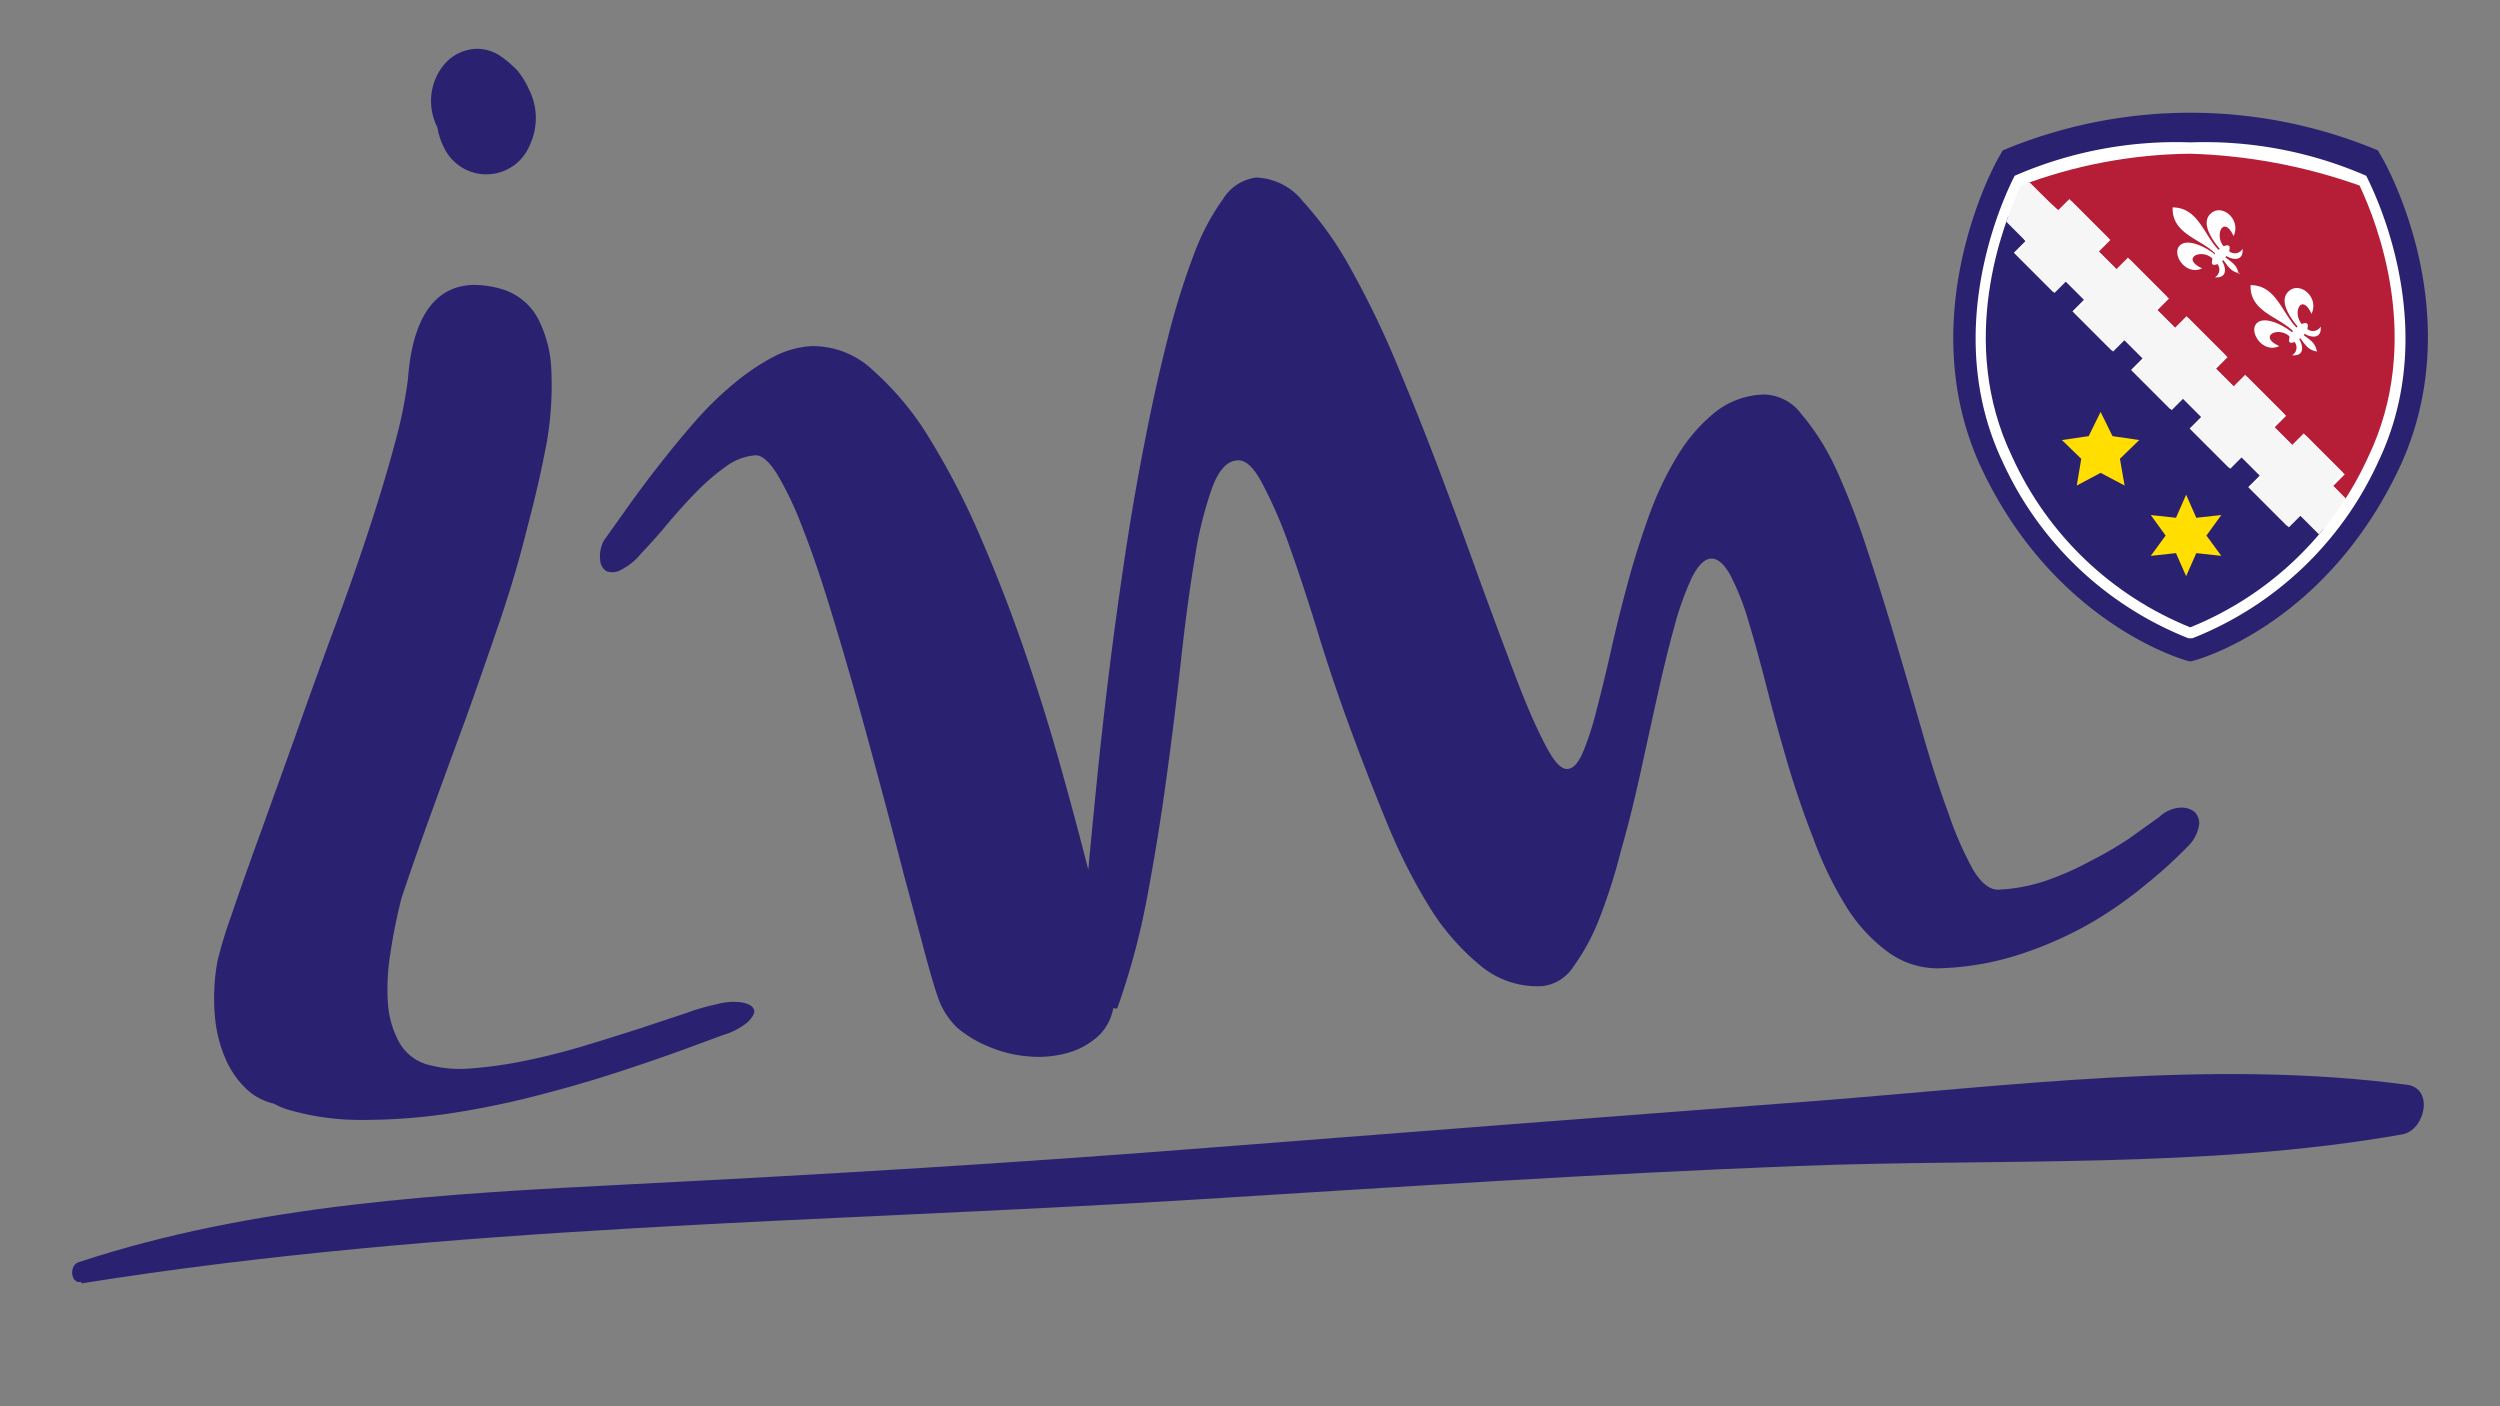
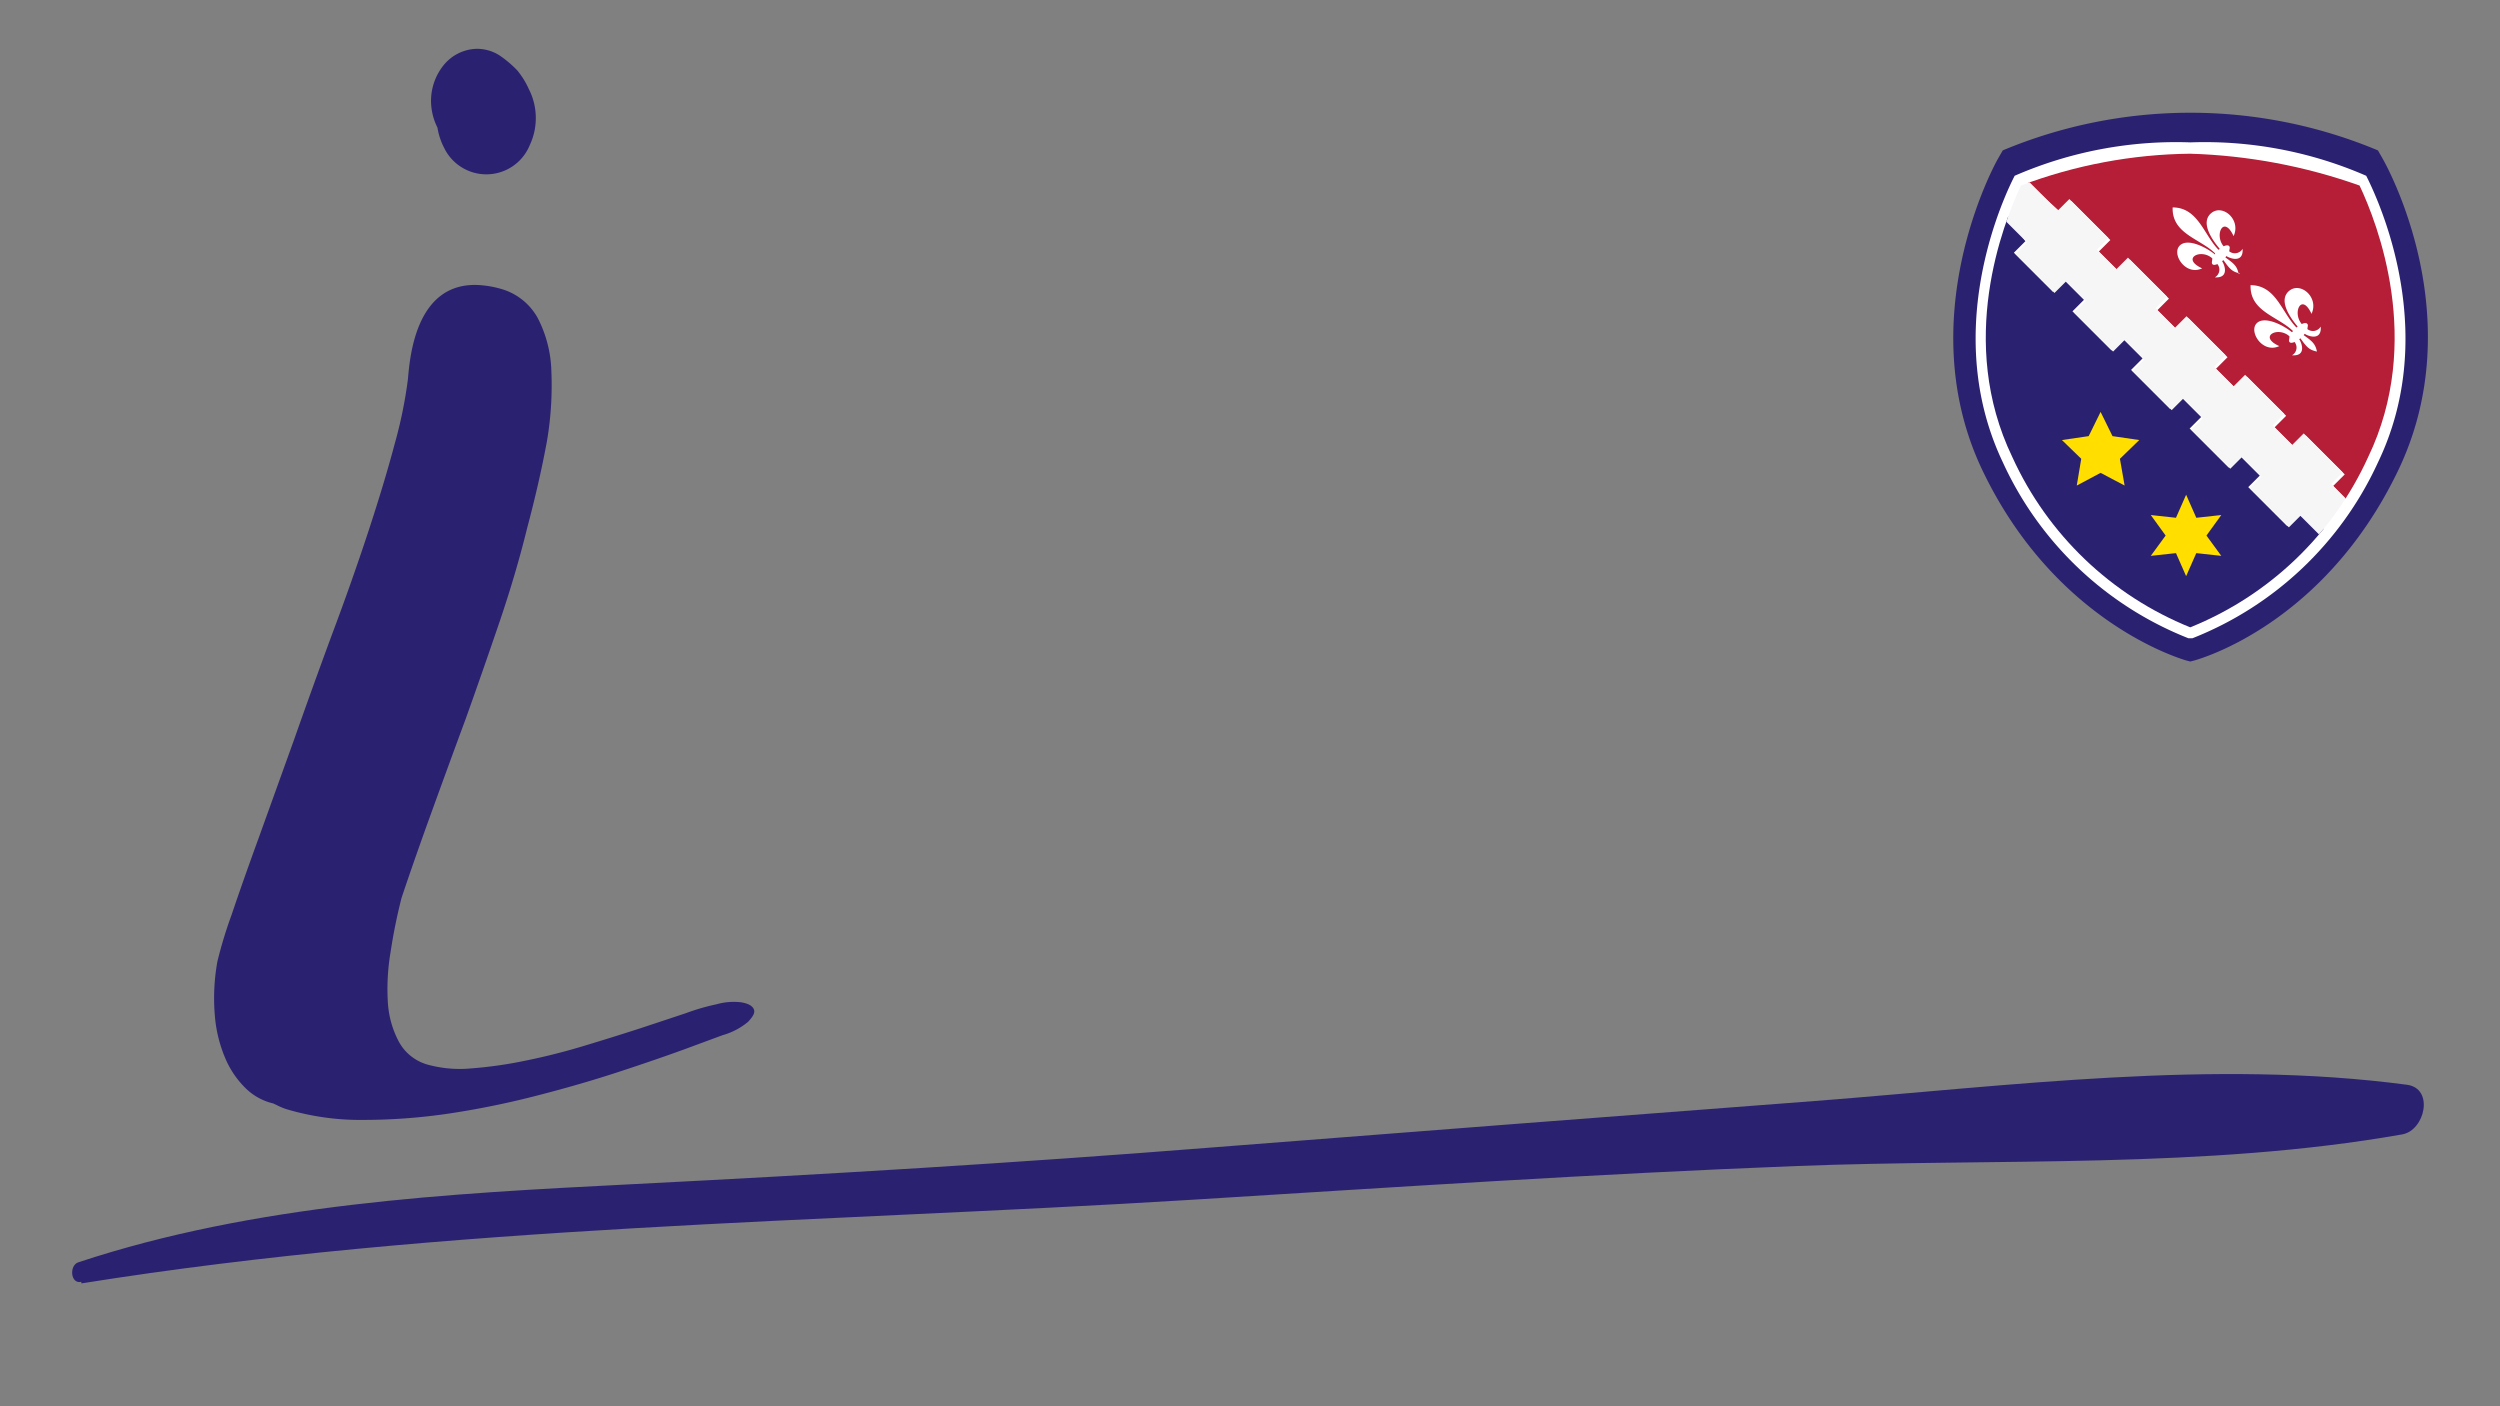
<svg xmlns="http://www.w3.org/2000/svg" viewBox="0 0 128 72">
  <rect x="0" y="0" width="128" height="72" fill="#808080" stroke="none" />
  <defs>
    <style>.cls-1{fill:none;}.cls-2{fill:#2b2171;}.cls-10,.cls-3{fill:#fff;}.cls-4{clip-path:url(#clip-path);}.cls-5{fill:#16150a;}.cls-6{fill:#b61d36;}.cls-7{fill:#2d2e83;}.cls-8{fill:#ffde00;}.cls-9{fill:#f6f6f6;}.cls-10{fill-rule:evenodd;}</style>
    <clipPath id="clip-path">
      <path class="cls-1" d="M120.81,9.5a28.43,28.43,0,0,0-8.67-1.63,25.29,25.29,0,0,0-8.67,1.63c-.93,2-3.28,8-.44,13.9a17,17,0,0,0,9.11,8.72,17,17,0,0,0,9.11-8.72C124.09,17.49,121.73,11.45,120.81,9.5Z" />
    </clipPath>
  </defs>
  <title>Murialdo_Mobile_logo</title>
  <g id="Livello_2" data-name="Livello 2">
-     <path class="cls-2" d="M57,51.62a2.6,2.6,0,0,1-.84,1.49,3.88,3.88,0,0,1-1.54.81,5.46,5.46,0,0,1-1.92.17,6.39,6.39,0,0,1-2-.47,6.12,6.12,0,0,1-1.69-1A3.92,3.92,0,0,1,48,51q-.28-.82-.71-2.44t-1-3.73q-.54-2.1-1.19-4.53t-1.32-4.83q-.68-2.4-1.36-4.6T41.08,27a17.34,17.34,0,0,0-1.27-2.69c-.41-.66-.78-1-1.12-1a2.9,2.9,0,0,0-1.53.58,11.08,11.08,0,0,0-1.53,1.32q-.75.77-1.46,1.62c-.47.57-.92,1.06-1.33,1.49a3.18,3.18,0,0,1-1.05.86.89.89,0,0,1-.73.07.7.7,0,0,1-.33-.56,1.73,1.73,0,0,1,.18-1q.58-.82,1.33-1.87t1.61-2.14q.86-1.1,1.78-2.15a17.18,17.18,0,0,1,1.93-1.88,11.73,11.73,0,0,1,2-1.36,4.82,4.82,0,0,1,2-.57A4.49,4.49,0,0,1,44.74,19a15.12,15.12,0,0,1,2.9,3.53,38.48,38.48,0,0,1,2.6,5.06q1.23,2.85,2.26,5.86t1.83,5.89q.81,2.89,1.39,5.19.2-2.18.47-4.85t.63-5.56q.36-2.89.81-5.86t1-5.74q.54-2.78,1.16-5.2a38.75,38.75,0,0,1,1.32-4.25,12,12,0,0,1,1.51-2.88,2.35,2.35,0,0,1,1.69-1.1,3.19,3.19,0,0,1,2.4,1.22,17.62,17.62,0,0,1,2.42,3.4,46.7,46.7,0,0,1,2.36,4.86q1.15,2.73,2.23,5.59t2.06,5.6q1,2.73,1.82,4.89t1.5,3.45q.66,1.3,1.14,1.27c.29,0,.56-.29.8-.84a15,15,0,0,0,.7-2.16q.35-1.34.73-3c.25-1.13.54-2.29.86-3.48s.69-2.35,1.1-3.49a16.74,16.74,0,0,1,1.46-3.07,8.42,8.42,0,0,1,1.92-2.22,4.2,4.2,0,0,1,2.47-.91,2.44,2.44,0,0,1,1.95,1A12.31,12.31,0,0,1,94,24a39.3,39.3,0,0,1,1.58,4.08q.76,2.3,1.47,4.7t1.37,4.7q.65,2.3,1.32,4.1A17.81,17.81,0,0,0,101,44.49c.43.73.88,1.08,1.33,1.06a8.86,8.86,0,0,0,2.46-.47,15.15,15.15,0,0,0,2.25-1A18.72,18.72,0,0,0,109,42.94l1.54-1.1a1.73,1.73,0,0,1,1-.48,1.1,1.1,0,0,1,.8.19.79.79,0,0,1,.25.71,2,2,0,0,1-.62,1.12,22.3,22.3,0,0,1-2,1.82,21.15,21.15,0,0,1-2.82,2,19.55,19.55,0,0,1-3.54,1.6,14.76,14.76,0,0,1-4.12.77,4.32,4.32,0,0,1-2.79-.8,8.38,8.38,0,0,1-2.16-2.33A18.9,18.9,0,0,1,92.87,43q-.74-1.88-1.33-3.87c-.39-1.32-.75-2.62-1.07-3.88s-.63-2.39-.93-3.38a13.09,13.09,0,0,0-.93-2.39q-.49-.9-1-.88t-1,1a15.38,15.38,0,0,0-.88,2.47q-.42,1.52-.85,3.46t-.88,4c-.3,1.36-.62,2.68-1,4A29.36,29.36,0,0,1,81.9,47a10.87,10.87,0,0,1-1.34,2.49,2.17,2.17,0,0,1-1.61,1,4.54,4.54,0,0,1-3.09-1,12.06,12.06,0,0,1-2.64-3A29.28,29.28,0,0,1,71,42.1q-1-2.43-1.94-5t-1.67-5q-.76-2.44-1.45-4.36A23.34,23.34,0,0,0,64.6,24.7q-.62-1.15-1.2-1.13-.82,0-1.34,1.41a19.43,19.43,0,0,0-.89,3.62q-.38,2.25-.7,5.18t-.74,6q-.42,3.1-1,6.18a37.43,37.43,0,0,1-1.53,5.68Z" />
    <path class="cls-2" d="M38.59,51.66c-.08-.17-.29-.28-.63-.34a3.24,3.24,0,0,0-1.28.1,11.18,11.18,0,0,0-1.55.45l-2.35.78q-1.33.43-2.85.89t-3,.76a21.5,21.5,0,0,1-2.78.4,6.24,6.24,0,0,1-2.25-.19,2.41,2.41,0,0,1-1.47-1.16,4.9,4.9,0,0,1-.57-2A11.4,11.4,0,0,1,20,48.73q.21-1.39.56-2.76.67-2,1.54-4.4t1.76-4.81q.88-2.46,1.72-4.93T27,27q.62-2.33,1-4.39A17,17,0,0,0,28.23,19a6.26,6.26,0,0,0-.7-2.72,3.11,3.11,0,0,0-1.88-1.49,5.2,5.2,0,0,0-.94-.18c-3.55-.36-3.74,4-3.83,4.85a23.17,23.17,0,0,1-.67,3.26q-.53,2-1.37,4.55T17,32.48q-1,2.71-1.94,5.38l-1.8,5q-.83,2.28-1.41,4a22.29,22.29,0,0,0-.72,2.37A10.6,10.6,0,0,0,11,52a7,7,0,0,0,.55,2.22,4.71,4.71,0,0,0,1.07,1.54A3,3,0,0,0,14,56.5l.31.15a3.1,3.1,0,0,0,.39.15,13.26,13.26,0,0,0,3.93.54A30,30,0,0,0,23.08,57a44.22,44.22,0,0,0,4.47-.92q2.21-.57,4.1-1.19T35,53.74L37,53a3.51,3.51,0,0,0,1.31-.69C38.59,52,38.67,51.83,38.59,51.66Z" />
    <path class="cls-2" d="M22.81,7.15l.24.32-.39-.55a1.11,1.11,0,0,1,.12.21l-.26-.66a.69.69,0,0,1,0,.11l-.11-.74v0l.07-.75a.21.21,0,0,1,0,.08l.23-.68-.05.13a3.36,3.36,0,0,0,.07,2.93,2.4,2.4,0,0,0,4.39-.11,3.26,3.26,0,0,0-.07-2.93L27,4.39l.26.67a4.14,4.14,0,0,0-.78-1.46,5.61,5.61,0,0,0-.9-.76,2.14,2.14,0,0,0-1.2-.34,2.25,2.25,0,0,0-1.66.83,2.91,2.91,0,0,0-.65,1.93,3.07,3.07,0,0,0,.74,1.89Z" />
    <path class="cls-2" d="M4.17,65.71C22.94,62.71,42,62.6,61,61.43c10.34-.64,20.69-1.33,31-1.73s20.91.16,31-1.62c1.16-.21,1.64-2.35.24-2.54-9.95-1.32-20.33.06-30.31.83q-15.52,1.18-31,2.39c-9.85.78-19.68,1.37-29.55,1.87-9.47.48-19.3,1-28.37,4-.48.16-.4,1.13.15,1Z" />
    <path class="cls-2" d="M112.14,33.87l-.19-.05c-.27-.08-6.7-1.94-10.43-9.7s.59-15.68.78-16l.24-.42a24.89,24.89,0,0,1,19.21,0l.24.42c.19.33,4.57,8.14.78,16s-10.16,9.62-10.43,9.7Z" />
    <path class="cls-3" d="M112.14,32.68l-.09,0a17.52,17.52,0,0,1-9.5-9c-3-6.29-.37-12.71.52-14.52l.08-.16a20.68,20.68,0,0,1,9-1.71,20.68,20.68,0,0,1,9,1.71l.08.16c.89,1.82,3.55,8.23.52,14.52a17.53,17.53,0,0,1-9.5,9Z" />
    <g class="cls-4">
      <path class="cls-5" d="M118.93,27.77l-.06,0Z" />
      <path class="cls-5" d="M118.63,27.86h0Z" />
      <path class="cls-5" d="M118.27,27.91h0Z" />
      <path class="cls-6" d="M106.05,10.29l2,2-.59.59,1,1,.59-.59,2,2-.59.59,1,1,.59-.59,2,2-.59.59,1,1,.59-.59,2,2-.59.59,1,1,.59-.59,2,2-.59.59L123,28.62c0-2.53,1.2-24.08,1.2-24.08l-24.62,1,5.88,5.29Z" />
      <path class="cls-7" d="M118.87,27.79l-.25.07Z" />
      <path class="cls-7" d="M118.27,27.91h0Z" />
      <path class="cls-7" d="M118.61,27.86l-.26,0Z" />
      <path class="cls-7" d="M118.93,27.77l.16-.07h0Z" />
      <path class="cls-2" d="M120.92,31.45s.37-1,.37-1,0,.63,0,.6,4,1.07,4,1.06-2.64-2.89-2.59-2.91l-5-2.85-.59.59-2-2,.59-.59-1-1-.59.59-2-2,.59-.59-1-1-.59.59-2-2,.59-.59-1-1-.59.59-2-2,.59-.59-1-1-.59.59-2-2,.59-.59L101,8.41c0,4.28-.83,17.09-.83,17.44s3.12,7.35,5.13,7.35,3.87,2.08,4.49,2.08c1,0,2.22,2.1,2.64,2.73,0,0,2.53-2.84,2.54-2.87s3.19-.56,3.19-.56c.43-.72.45-2.22,1.53-2.22.61,0-2-1,0-1,.11,0,.59-.78.69-.79s.21-.51.23-.51S120.84,31.46,120.92,31.45Z" />
-       <path class="cls-8" d="M119.77,27.14l0,0Z" />
      <path class="cls-8" d="M119.53,27.41l0,0Z" />
      <path class="cls-8" d="M119.12,27.69h0Z" />
      <path class="cls-8" d="M119.66,27.29l0-.05Z" />
      <path class="cls-8" d="M119.33,27.57l0,0Z" />
      <path class="cls-8" d="M119.88,27l0-.07Z" />
      <path class="cls-8" d="M120.11,26.23v0Z" />
      <path class="cls-8" d="M120.13,26.07s0-.08,0-.12S120.13,26,120.13,26.07Z" />
      <path class="cls-8" d="M120,26.82l.06-.15Z" />
      <path class="cls-8" d="M120,26.64a2.2,2.2,0,0,0,.09-.39A2.34,2.34,0,0,1,120,26.64Z" />
      <polygon class="cls-8" points="120.02 26.64 120.02 26.64 120.02 26.64 120.02 26.64" />
      <path class="cls-8" d="M120.11,26.25v0Z" />
      <path class="cls-8" d="M120.13,26.09v0Z" />
      <path class="cls-8" d="M119.09,27.7h0Z" />
      <path class="cls-8" d="M119.15,27.68l.18-.11Z" />
      <path class="cls-8" d="M119.81,27.09l.08-.13Z" />
      <path class="cls-8" d="M120,26.64v0Z" />
      <path class="cls-8" d="M119.66,27.29l-.12.13Z" />
      <path class="cls-8" d="M119.92,26.89l0-.07Z" />
      <path class="cls-8" d="M119.7,27.24l.07-.09Z" />
      <path class="cls-8" d="M119.38,27.54l.12-.1Z" />
      <path class="cls-9" d="M119.36,24.78l.59-.59-2-2-.59.59-1-1,.59-.59-2-2-.59.59-1-1,.59-.59-2-2-.59.59-1-1,.59-.59-2-2-.59.59-1-1,.59-.59-2-2-.59.59-4.35-4.35.53,1.73-.14-.13s0,.76,0,2l2.38,2.38-.59.59,2,2,.59-.59,1,1-.59.59,2,2,.59-.59,1,1-.59.59,2,2,.59-.59,1,1-.59.59,2,2,.59-.59,1,1-.59.59,2,2,.59-.59,2.15,2.15s-.62.42-.61.43c1.42,1.41.87-.23.88-.23s-.4-.59-.34-.63.35.29.37.28.07-.08.11-.11l0,0s1.32,1.16,1.36,1.11-.07-.66-.06-.68-.54-.12-.52-.15.47.41.48.4-.38-.52-.36-.56-.39-.46-.37-.48.56.49.57.47-.39-.53-.37-.58,1.12,1.07-.17-.22l.22.22c0-.14.54.06.62.14l5.6,5.58c0-.05-2.46-2.56-2.45-2.61s-1.37-1.4-2.81-2.84c0,0,1.36,1.28,1.36,1.24A25.66,25.66,0,0,0,126,31.41Z" />
      <polygon class="cls-8" points="111.93 25.33 112.45 26.51 113.73 26.37 112.97 27.42 113.73 28.46 112.45 28.32 111.93 29.5 111.41 28.32 110.12 28.46 110.88 27.42 110.12 26.37 111.41 26.51 111.93 25.33" />
      <polygon class="cls-8" points="107.55 21.09 108.16 22.33 109.53 22.53 108.54 23.49 108.78 24.86 107.55 24.21 106.33 24.86 106.56 23.49 105.57 22.53 106.94 22.33 107.55 21.09" />
      <path class="cls-10" d="M114.69,14c-.4-.08-.53-.23-.85-.68l-.07.05c.15.22.36.88-.37.83a.45.45,0,0,0,.13-.68c-.12.05-.21.06-.26,0s0-.16,0-.29c-.58-.53-1.63,0-.52.51-.83.39-1.54-.68-1.18-1.13s1.32,0,1.84.42l0-.06c-.76-.75-2.22-1-2.17-2.35,1.3,0,1.6,1.41,2.35,2.17l.06-.05c-.44-.52-1-1.38-.42-1.84s1.52.35,1.13,1.19c-.51-1.11-1-.06-.51.52.13-.06.24-.07.29,0s0,.15,0,.26a.46.46,0,0,0,.68-.13c.05.72-.6.52-.83.37l-.05.07c.45.32.6.45.68.85Z" />
      <path class="cls-10" d="M118.63,18c-.4-.08-.53-.23-.85-.68l-.06.05c.15.22.36.88-.37.82a.45.45,0,0,0,.13-.68c-.12.05-.21.06-.26,0s0-.16,0-.29c-.58-.53-1.63,0-.52.5-.83.39-1.54-.68-1.19-1.13s1.32,0,1.84.42l.05-.06c-.76-.75-2.22-1-2.17-2.35,1.3,0,1.6,1.41,2.35,2.17l.06-.05c-.44-.52-1-1.38-.42-1.84s1.52.35,1.13,1.19c-.51-1.11-1-.06-.5.52.13-.06.24-.07.29,0s0,.15,0,.26a.46.46,0,0,0,.68-.13c.06.72-.6.52-.82.37l-.05.07c.45.32.6.45.68.85Z" />
    </g>
  </g>
</svg>